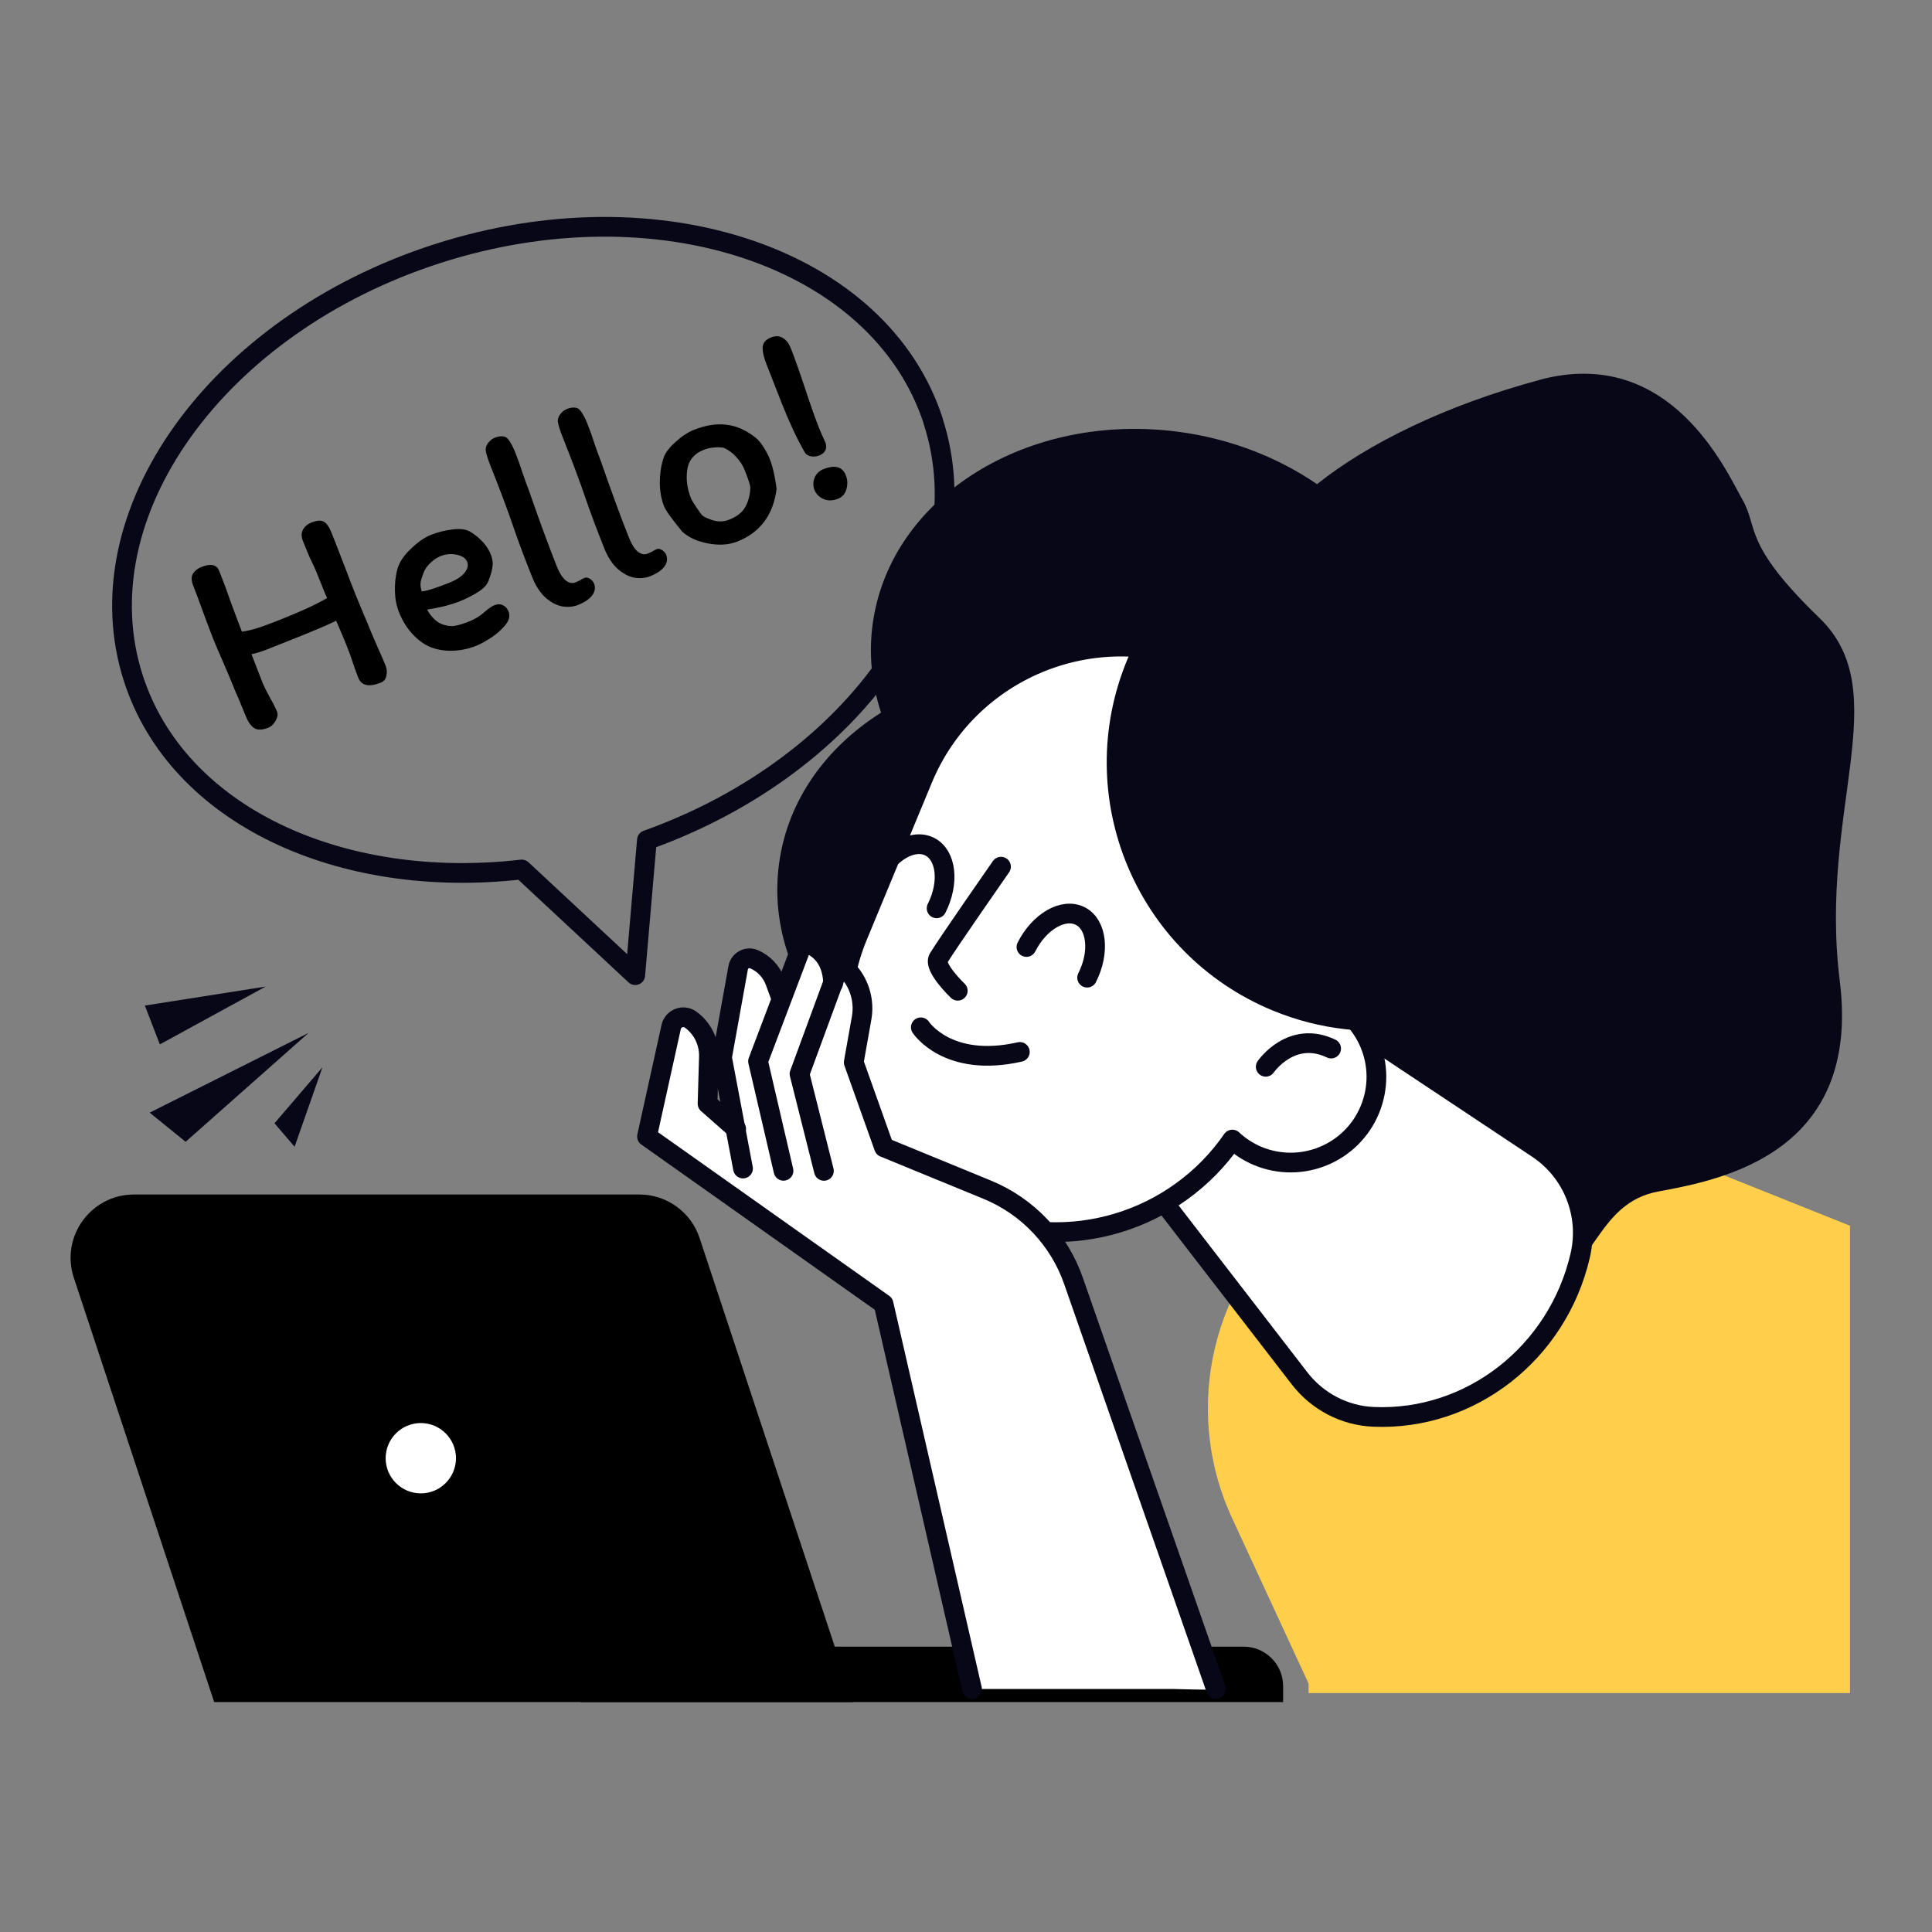
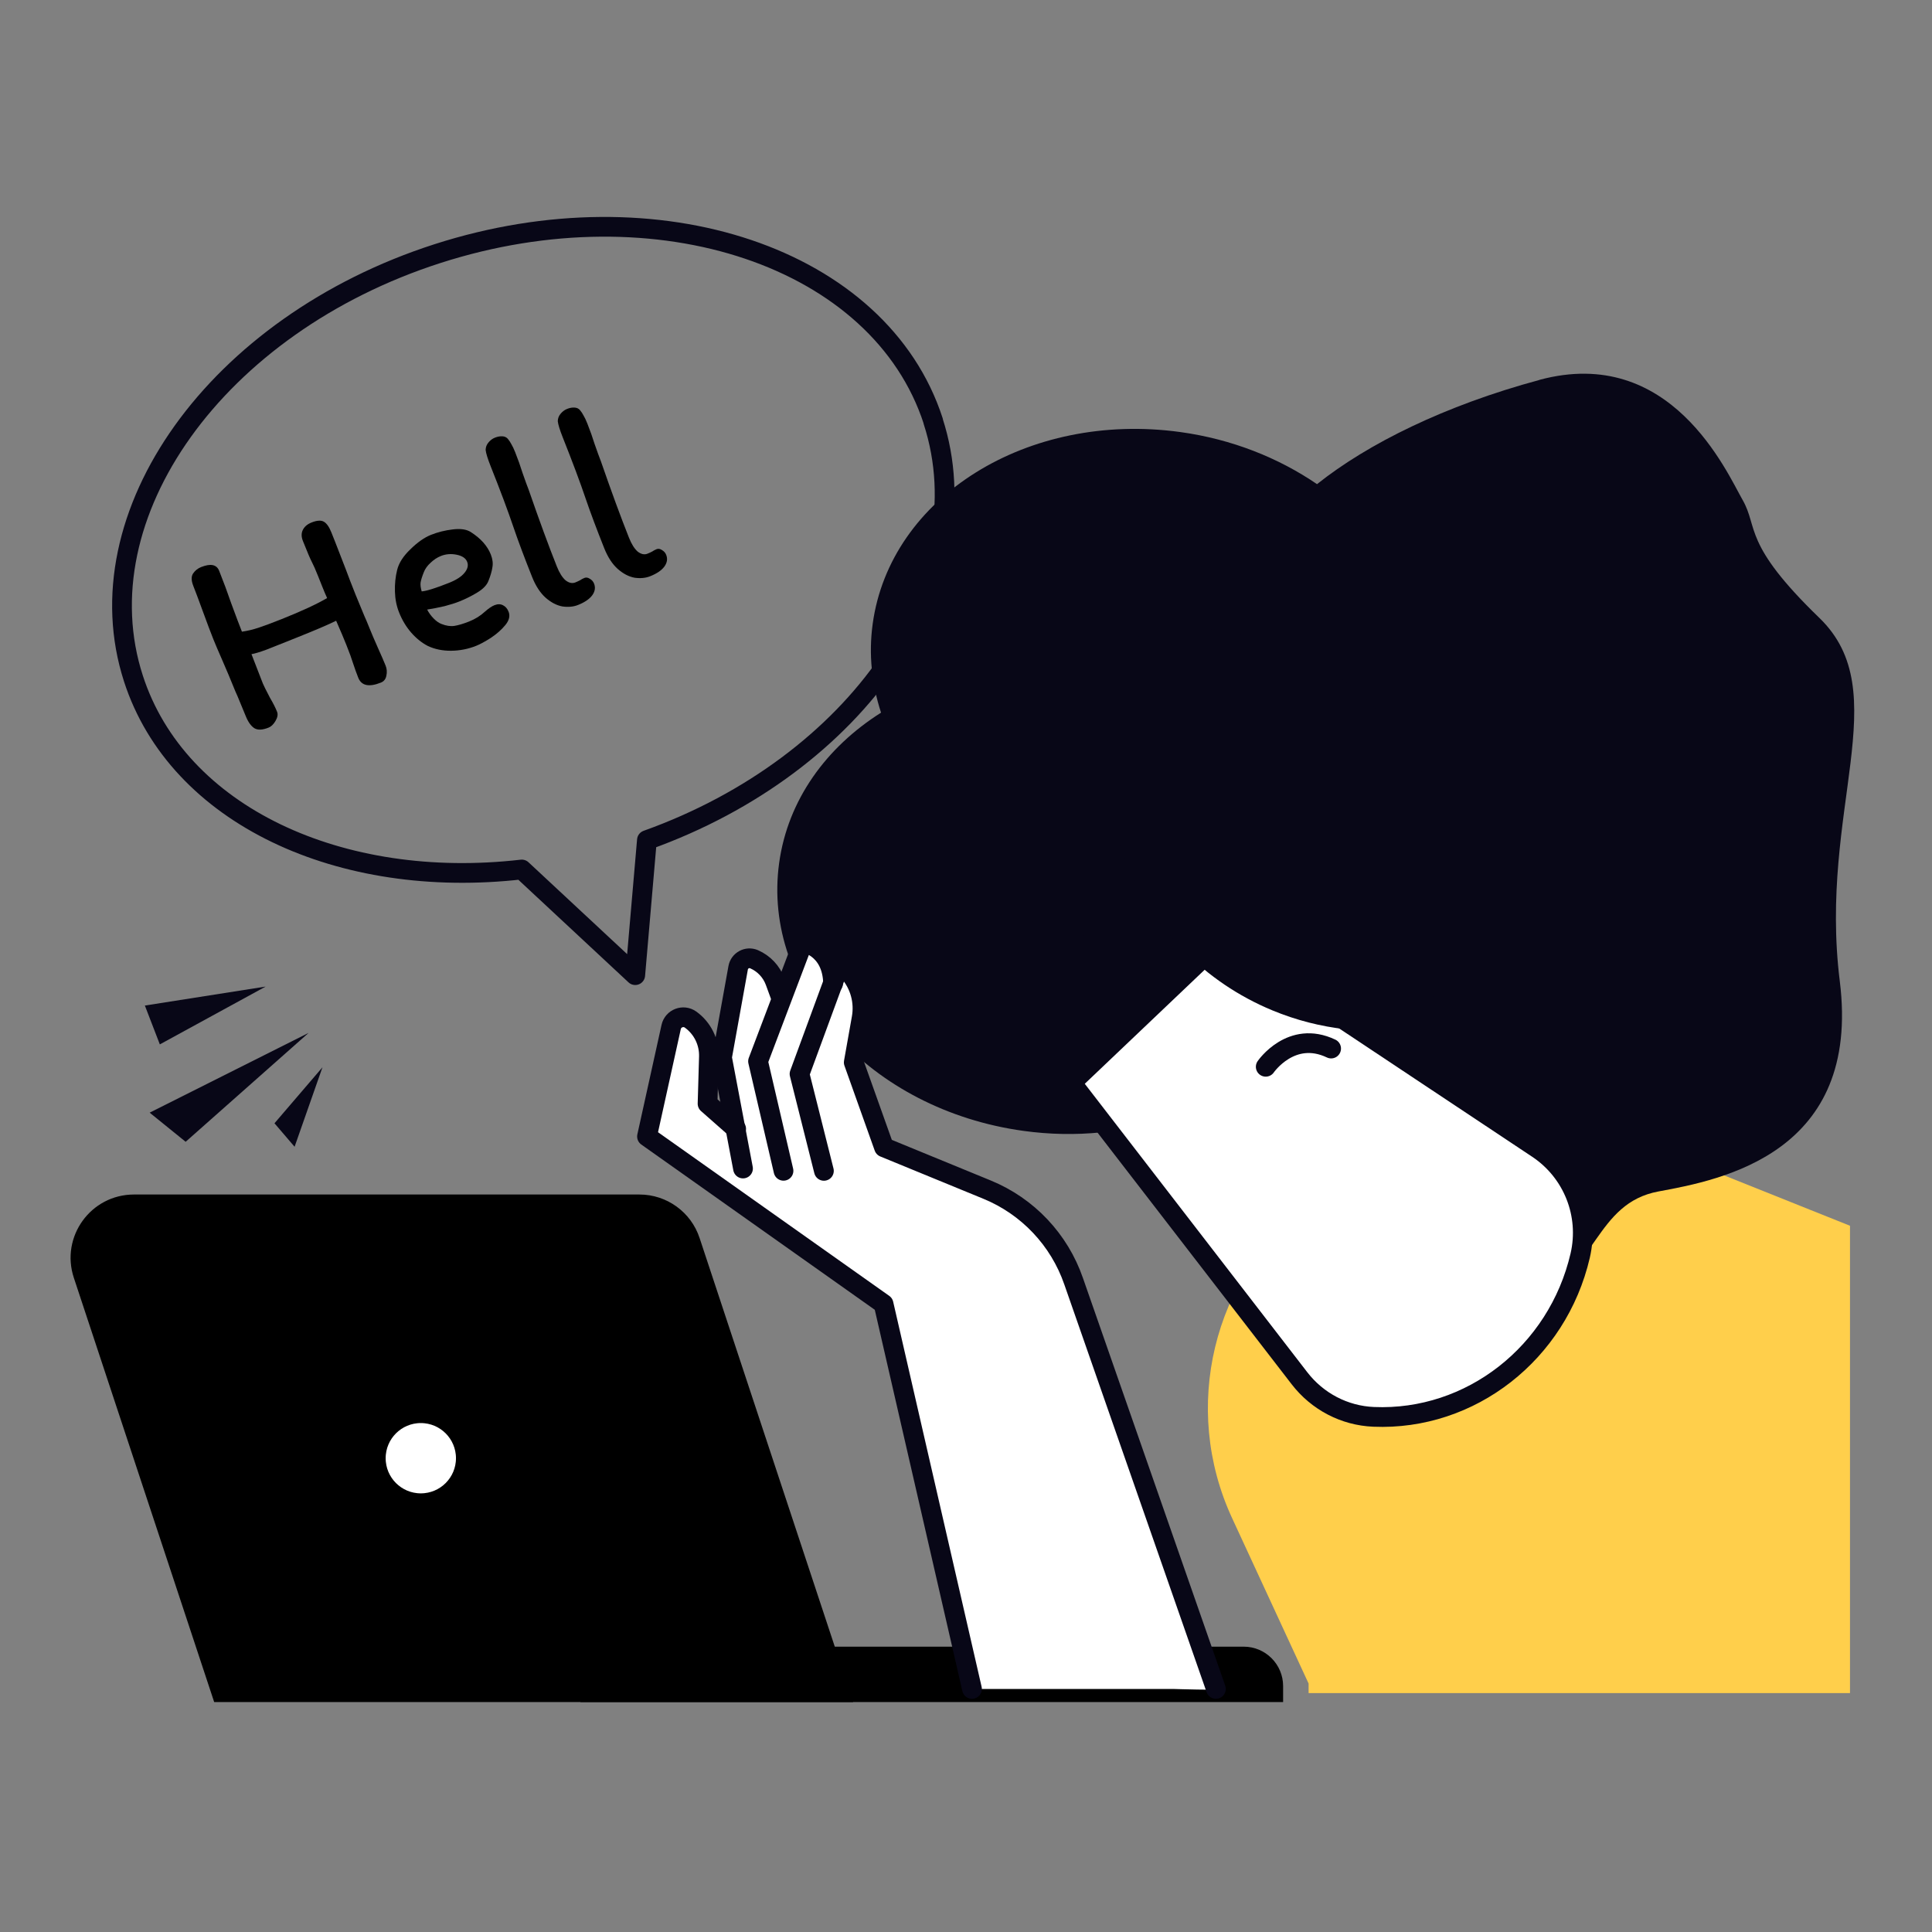
<svg xmlns="http://www.w3.org/2000/svg" width="230" height="230" viewBox="0 0 230 230" fill="none">
  <rect x="0" y="0" width="230" height="230" fill="#808080" stroke="none" />
  <path d="M155.786 200.425L146.673 180.717C140.614 167.612 144.354 152.065 155.705 143.143L161.002 138.981C163.539 136.988 166.375 135.397 169.401 134.275C176.651 131.582 184.642 131.684 191.816 134.553L220.237 145.924V201.561H155.786V200.432V200.425Z" fill="#FFCF4B" />
  <path d="M69.103 196.032H148.06C150.651 196.032 152.752 198.134 152.752 200.725V202.629H69.103V196.032Z" fill="black" />
  <path d="M101.557 202.629H25.498L8.789 152.113C7.177 147.23 10.809 142.204 15.95 142.204H76.123C79.374 142.204 82.264 144.292 83.284 147.38L101.564 202.636L101.557 202.629Z" fill="black" />
  <path d="M50.097 178.955C53.057 178.955 55.456 176.556 55.456 173.597C55.456 170.637 53.057 168.238 50.097 168.238C47.138 168.238 44.738 170.637 44.738 173.597C44.738 176.556 47.138 178.955 50.097 178.955Z" fill="white" stroke="black" stroke-width="2.348" stroke-linecap="round" stroke-linejoin="round" />
  <path d="M36.736 122.965L22.101 135.927L17.816 132.459L36.736 122.965Z" fill="#080717" />
  <path d="M31.623 117.45L19.028 124.332L17.246 119.708L31.623 117.45Z" fill="#080717" />
  <path d="M38.388 127.059L35.07 136.519L32.676 133.724L38.388 127.059Z" fill="#080717" />
  <path d="M183.265 45.233C172.009 48.266 162.808 52.836 156.789 57.637C152.206 54.509 146.67 52.285 140.515 51.435C122.371 48.932 105.974 59.147 103.893 74.258C103.39 77.883 103.784 81.46 104.886 84.84C98.344 88.975 93.781 95.252 92.754 102.746C90.673 117.851 103.689 132.126 121.834 134.628C128.124 135.499 134.191 134.805 139.536 132.942C145.629 136.437 154.885 142.116 159.21 146.611C165.963 153.629 175.185 157.336 182.632 154.405C190.086 151.474 189.882 143.231 197.451 141.837C205.027 140.45 221.573 137.253 219.023 116.81C216.472 96.374 225.776 82.439 216.595 73.564C207.414 64.69 209.352 62.826 207.455 59.521C205.564 56.216 198.933 40.996 183.251 45.226L183.265 45.233Z" fill="#080717" />
  <path d="M127.564 128.902L154.693 164.069C156.835 166.85 160.058 168.53 163.527 168.673C175.074 169.162 185.425 161.076 188.118 149.474C189.247 144.591 187.234 139.518 183.058 136.736L145.546 111.798L127.571 128.895L127.564 128.902Z" fill="white" stroke="#080717" stroke-width="2.348" stroke-linecap="round" stroke-linejoin="round" />
-   <path d="M157.557 118.755C156.598 118.361 155.612 118.123 154.632 118.028L157.013 112.281C162.412 99.258 156.224 84.317 143.2 78.924C130.177 73.531 115.242 79.713 109.843 92.743L102.124 111.377C96.724 124.4 102.913 139.334 115.936 144.734C127.259 149.427 140.024 145.36 146.709 135.662C147.573 136.465 148.586 137.138 149.743 137.621C154.952 139.777 160.923 137.308 163.079 132.098C165.235 126.889 162.766 120.918 157.557 118.762V118.755Z" fill="white" stroke="#080717" stroke-width="2.348" stroke-linecap="round" stroke-linejoin="round" />
  <path d="M119.167 103.175C119.167 103.175 112.965 112.07 111.727 114.07C111.067 115.137 114.019 117.946 114.019 117.946" stroke="#080717" stroke-width="2.348" stroke-linecap="round" stroke-linejoin="round" />
  <path d="M109.623 122.299C109.623 122.299 112.799 127.188 121.409 125.23" stroke="#080717" stroke-width="2.348" stroke-linecap="round" stroke-linejoin="round" />
  <path d="M150.682 126.998C150.682 126.998 153.715 122.564 158.468 124.828" stroke="#080717" stroke-width="2.348" stroke-linecap="round" stroke-linejoin="round" />
  <path d="M153.194 77.189C147.495 74.829 141.504 74.245 135.832 75.176C135.234 76.251 134.676 77.373 134.193 78.543C127.44 94.844 135.179 113.532 151.48 120.285C157.179 122.645 163.171 123.23 168.843 122.298C169.441 121.217 169.999 120.102 170.482 118.932C177.235 102.631 169.496 83.942 153.194 77.189Z" fill="#080717" />
  <path d="M122.197 112.737C123.741 109.69 126.604 108.044 128.597 109.051C130.589 110.057 130.957 113.349 129.42 116.389" stroke="#080717" stroke-width="2.348" stroke-linecap="round" stroke-linejoin="round" />
  <path d="M104.279 104.481C105.823 101.434 108.686 99.788 110.679 100.795C112.671 101.801 113.039 105.093 111.502 108.133" stroke="#080717" stroke-width="2.348" stroke-linecap="round" stroke-linejoin="round" />
  <path d="M76.342 135.138L79.219 122.108C79.375 121.387 79.885 120.802 80.572 120.544C81.259 120.286 82.027 120.381 82.619 120.809C84.224 121.965 85.149 123.836 85.095 125.808L84.945 131.078L86.489 132.438L85.278 126.025C85.265 125.944 85.265 125.855 85.278 125.774L87.203 115.097C87.318 114.471 87.706 113.941 88.264 113.634C88.828 113.335 89.481 113.308 90.066 113.56C91.399 114.145 92.446 115.26 92.943 116.627L93.065 116.96L94.969 111.941C95.085 111.635 95.398 111.451 95.724 111.499C96.839 111.669 98.764 112.621 99.539 114.988C99.709 114.879 99.9 114.797 100.104 114.757C100.682 114.648 101.246 114.859 101.62 115.301C103.042 116.967 103.633 119.163 103.253 121.319L102.348 126.42L105.789 136.063L117.779 140.987C122.805 143.048 126.701 147.176 128.47 152.31L145.424 201.071C145.499 201.282 145.41 200.888 145.288 201.071C145.172 201.248 139.82 201.071 139.813 201.071H116.051C115.711 201.085 115.562 201.398 115.487 201.071L104.572 155.649L76.628 135.866C76.396 135.703 76.288 135.417 76.349 135.145L76.342 135.138Z" fill="white" />
  <path d="M115.713 201.065L105.185 155.228L77.023 135.295L79.9 122.265C80.131 121.224 81.349 120.762 82.212 121.381C83.627 122.401 84.443 124.053 84.395 125.794L84.232 131.391L87.639 134.391" stroke="#080717" stroke-width="2.348" stroke-linecap="round" stroke-linejoin="round" />
  <path d="M88.454 139.11L85.951 125.89L87.876 115.212C88.032 114.342 88.964 113.839 89.78 114.199C90.943 114.709 91.847 115.668 92.283 116.865L92.861 118.45" stroke="#080717" stroke-width="2.348" stroke-linecap="round" stroke-linejoin="round" />
  <path d="M93.275 139.382L90.242 126.345L95.608 112.179C95.608 112.179 99.076 112.703 99.178 117.083" stroke="#080717" stroke-width="2.348" stroke-linecap="round" stroke-linejoin="round" />
  <path d="M144.752 201.065L127.812 152.528C126.105 147.584 122.351 143.612 117.515 141.626L105.24 136.587L101.636 126.474L102.574 121.197C102.921 119.252 102.377 117.253 101.098 115.75C100.643 115.212 99.772 115.369 99.527 116.028L95.182 127.848L98.085 139.389" stroke="#080717" stroke-width="2.348" stroke-linecap="round" stroke-linejoin="round" />
  <path d="M111.102 50.138C104.792 30.66 78.365 21.733 52.071 30.195C25.777 38.656 9.576 61.309 15.886 80.786C21.167 97.089 40.54 105.993 62.117 103.51L75.624 116.09L77.013 100.013C102.062 91.05 117.232 69.102 111.09 50.15L111.102 50.138Z" stroke="#080717" stroke-width="2.348" stroke-linecap="round" stroke-linejoin="round" />
-   <path d="M94.129 41.418C94.564 42.51 95.139 44.131 95.855 46.282C96.539 48.352 97.094 49.923 97.521 50.994C97.634 51.277 97.887 51.856 98.282 52.729C98.399 53.081 98.382 53.392 98.232 53.663C98.074 53.913 97.844 54.099 97.54 54.219C97.217 54.348 96.891 54.384 96.564 54.327C96.237 54.27 95.991 54.122 95.825 53.883C94.922 52.322 94.012 50.389 93.094 48.084L91.24 43.341C90.943 42.593 90.792 41.95 90.789 41.413C90.798 40.847 91.126 40.435 91.773 40.178C92.319 39.96 92.795 39.981 93.203 40.24C93.603 40.479 93.911 40.872 94.129 41.418ZM98.017 55.857C99.392 55.309 100.284 55.551 100.695 56.582C100.904 57.108 100.926 57.661 100.759 58.243C100.605 58.797 100.275 59.174 99.769 59.375C99.163 59.617 98.595 59.632 98.066 59.421C97.529 59.19 97.16 58.822 96.958 58.316C96.781 57.871 96.782 57.403 96.96 56.91C97.159 56.409 97.511 56.058 98.017 55.857Z" fill="black" />
-   <path d="M90.017 52.157C90.291 52.375 90.588 52.738 90.906 53.243C91.217 53.729 91.457 54.184 91.626 54.608C91.843 55.154 92.024 55.785 92.168 56.5C92.313 57.216 92.407 57.776 92.451 58.18C92.07 61.283 90.515 63.378 87.786 64.465C86.775 64.867 85.611 64.945 84.294 64.696C82.977 64.448 81.943 63.969 81.192 63.261C79.962 61.76 79.25 60.766 79.057 60.281C78.735 59.472 78.565 58.545 78.546 57.498C78.548 56.443 78.689 55.474 78.969 54.589C79.147 53.979 79.617 53.335 80.378 52.657C81.131 51.959 81.871 51.466 82.599 51.176C84.014 50.612 85.316 50.41 86.504 50.569C87.704 50.7 88.875 51.23 90.017 52.157ZM89.323 58.09C89.344 57.848 89.124 57.15 88.665 55.998C88.432 55.412 88.091 54.88 87.643 54.402C87.216 53.916 86.719 53.552 86.154 53.309C86.097 53.284 85.962 53.268 85.748 53.26C85.526 53.231 85.237 53.241 84.881 53.289C84.537 53.308 84.163 53.399 83.759 53.56C82.627 54.011 81.979 54.796 81.816 55.915C81.652 57.034 81.8 58.17 82.259 59.322C82.332 59.504 82.541 59.854 82.888 60.372C83.235 60.89 83.471 61.217 83.596 61.355C83.87 61.574 84.326 61.778 84.965 61.969C85.615 62.132 86.234 62.096 86.82 61.863C87.73 61.501 88.363 61.002 88.719 60.368C89.088 59.706 89.289 58.947 89.323 58.09Z" fill="black" />
  <path d="M74.879 64.017C75.185 64.786 75.534 65.338 75.925 65.674C76.329 65.981 76.713 66.063 77.077 65.918C77.279 65.838 77.467 65.751 77.641 65.658C77.807 65.545 77.981 65.453 78.163 65.38C78.365 65.3 78.577 65.332 78.799 65.478C79.041 65.616 79.211 65.806 79.307 66.049C79.501 66.534 79.421 67.011 79.069 67.479C78.729 67.919 78.174 68.292 77.406 68.598C76.86 68.815 76.24 68.875 75.545 68.777C74.862 68.65 74.198 68.306 73.552 67.743C72.898 67.16 72.358 66.333 71.931 65.262C71.014 62.957 70.277 60.99 69.722 59.36C69.066 57.419 68.162 55.004 67.011 52.112C66.649 51.203 66.446 50.545 66.402 50.141C66.41 49.81 66.518 49.521 66.724 49.275C66.943 49.001 67.204 48.803 67.507 48.682C67.811 48.561 68.094 48.507 68.356 48.52C68.639 48.524 68.865 48.621 69.035 48.812C69.212 49.022 69.359 49.245 69.476 49.479C69.605 49.685 69.754 50.001 69.923 50.425C70.253 51.254 70.541 52.065 70.786 52.858C71.116 53.804 71.366 54.489 71.535 54.914C72.79 58.536 73.905 61.571 74.879 64.017Z" fill="black" />
  <path d="M66.291 67.438C66.597 68.206 66.946 68.758 67.338 69.094C67.741 69.402 68.125 69.483 68.489 69.338C68.691 69.258 68.879 69.171 69.053 69.079C69.219 68.966 69.393 68.873 69.575 68.801C69.777 68.72 69.989 68.753 70.211 68.898C70.454 69.036 70.623 69.227 70.719 69.469C70.913 69.954 70.833 70.431 70.481 70.899C70.141 71.339 69.587 71.712 68.818 72.018C68.272 72.236 67.652 72.295 66.957 72.197C66.274 72.071 65.61 71.726 64.964 71.164C64.311 70.581 63.77 69.754 63.344 68.682C62.426 66.377 61.689 64.41 61.134 62.781C60.478 60.84 59.575 58.424 58.423 55.533C58.061 54.623 57.858 53.966 57.814 53.562C57.822 53.23 57.93 52.942 58.136 52.695C58.355 52.421 58.616 52.223 58.919 52.102C59.223 51.982 59.506 51.928 59.768 51.94C60.051 51.945 60.277 52.042 60.447 52.232C60.624 52.443 60.771 52.665 60.888 52.9C61.017 53.106 61.166 53.421 61.335 53.846C61.666 54.675 61.953 55.486 62.199 56.278C62.528 57.224 62.778 57.909 62.947 58.334C64.202 61.957 65.317 64.991 66.291 67.438Z" fill="black" />
  <path d="M47.511 72.914C47.205 72.146 47.04 71.321 47.017 70.44C46.986 69.539 47.075 68.672 47.282 67.84C47.489 67.008 48.018 66.188 48.868 65.381C49.709 64.554 50.525 63.984 51.313 63.67C52.122 63.348 52.985 63.133 53.903 63.025C54.84 62.909 55.563 63.019 56.072 63.356C57.239 64.109 58.024 64.991 58.426 66.002C58.644 66.548 58.707 67.061 58.618 67.542C58.548 68.015 58.39 68.558 58.142 69.172C57.944 69.673 57.495 70.133 56.795 70.552C56.115 70.963 55.411 71.314 54.684 71.603C54.219 71.789 53.636 71.974 52.937 72.159C52.23 72.323 51.534 72.46 50.851 72.568C51.053 72.956 51.311 73.31 51.625 73.63C51.94 73.949 52.249 74.166 52.552 74.28C53.109 74.503 53.62 74.58 54.085 74.512C54.57 74.436 55.157 74.261 55.844 73.988C56.572 73.698 57.201 73.307 57.731 72.814C58.164 72.431 58.542 72.175 58.866 72.046C59.25 71.893 59.591 71.898 59.89 72.06C60.181 72.202 60.399 72.455 60.544 72.819C60.745 73.324 60.617 73.855 60.159 74.412C59.702 74.969 59.121 75.482 58.417 75.949C57.725 76.389 57.147 76.701 56.682 76.886C55.732 77.265 54.743 77.459 53.717 77.47C52.691 77.48 51.759 77.289 50.923 76.896C50.213 76.523 49.559 75.999 48.962 75.323C48.357 74.627 47.873 73.824 47.511 72.914ZM52.491 66.187C52.047 66.364 51.638 66.632 51.266 66.991C50.885 67.33 50.614 67.708 50.452 68.124C50.241 68.653 50.113 69.067 50.068 69.366C50.035 69.636 50.079 69.982 50.2 70.403C50.77 70.363 51.853 70.025 53.45 69.389C54.32 69.043 54.935 68.646 55.295 68.198C55.675 67.742 55.781 67.301 55.612 66.877C55.443 66.452 55.027 66.173 54.365 66.038C53.702 65.904 53.078 65.954 52.491 66.187Z" fill="black" />
  <path d="M38.942 71.197C38.793 70.881 38.59 70.4 38.332 69.753L37.873 68.6C37.567 67.832 37.318 67.264 37.124 66.896C36.955 66.589 36.601 65.758 36.061 64.403C35.868 63.918 35.861 63.487 36.039 63.112C36.23 62.708 36.578 62.406 37.083 62.204C37.73 61.947 38.221 61.915 38.556 62.109C38.891 62.304 39.188 62.725 39.445 63.372L39.904 64.524L41.202 67.872C41.44 68.527 41.816 69.502 42.331 70.796L43.352 73.27C43.525 73.646 43.749 74.178 44.023 74.866C44.24 75.411 44.57 76.182 45.013 77.177C45.424 78.091 45.722 78.78 45.907 79.245C46.06 79.629 46.09 80.027 45.996 80.439C45.923 80.843 45.704 81.118 45.34 81.263C43.925 81.826 43.028 81.633 42.65 80.683C42.441 80.157 42.227 79.563 42.01 78.9C41.865 78.418 41.604 77.703 41.225 76.753C40.96 76.085 40.557 75.133 40.017 73.896C39.099 74.355 37.478 75.048 35.153 75.974C33.697 76.553 32.565 77.004 31.756 77.326C30.939 77.628 30.333 77.811 29.937 77.875L31.295 81.375C31.384 81.597 31.672 82.174 32.159 83.104C32.518 83.71 32.794 84.256 32.987 84.742C33.108 85.045 33.043 85.41 32.792 85.838C32.553 86.238 32.282 86.499 31.978 86.619C31.25 86.909 30.687 86.934 30.287 86.695C29.879 86.436 29.53 85.943 29.241 85.215L28.256 82.831C28.123 82.556 27.956 82.166 27.755 81.66C27.457 80.912 27.03 79.899 26.474 78.621C25.967 77.465 25.608 76.624 25.399 76.098C25.085 75.31 24.666 74.2 24.143 72.768C23.652 71.418 23.278 70.419 23.02 69.772C22.763 69.125 22.751 68.626 22.986 68.275C23.221 67.924 23.541 67.668 23.945 67.507C25.077 67.056 25.792 67.204 26.09 67.952C26.622 69.287 27.099 70.573 27.521 71.81C28.093 73.362 28.519 74.493 28.801 75.2C29.444 75.108 30.097 74.954 30.76 74.736C31.423 74.519 32.341 74.177 33.513 73.71C35.899 72.76 37.709 71.922 38.942 71.197Z" fill="black" />
</svg>